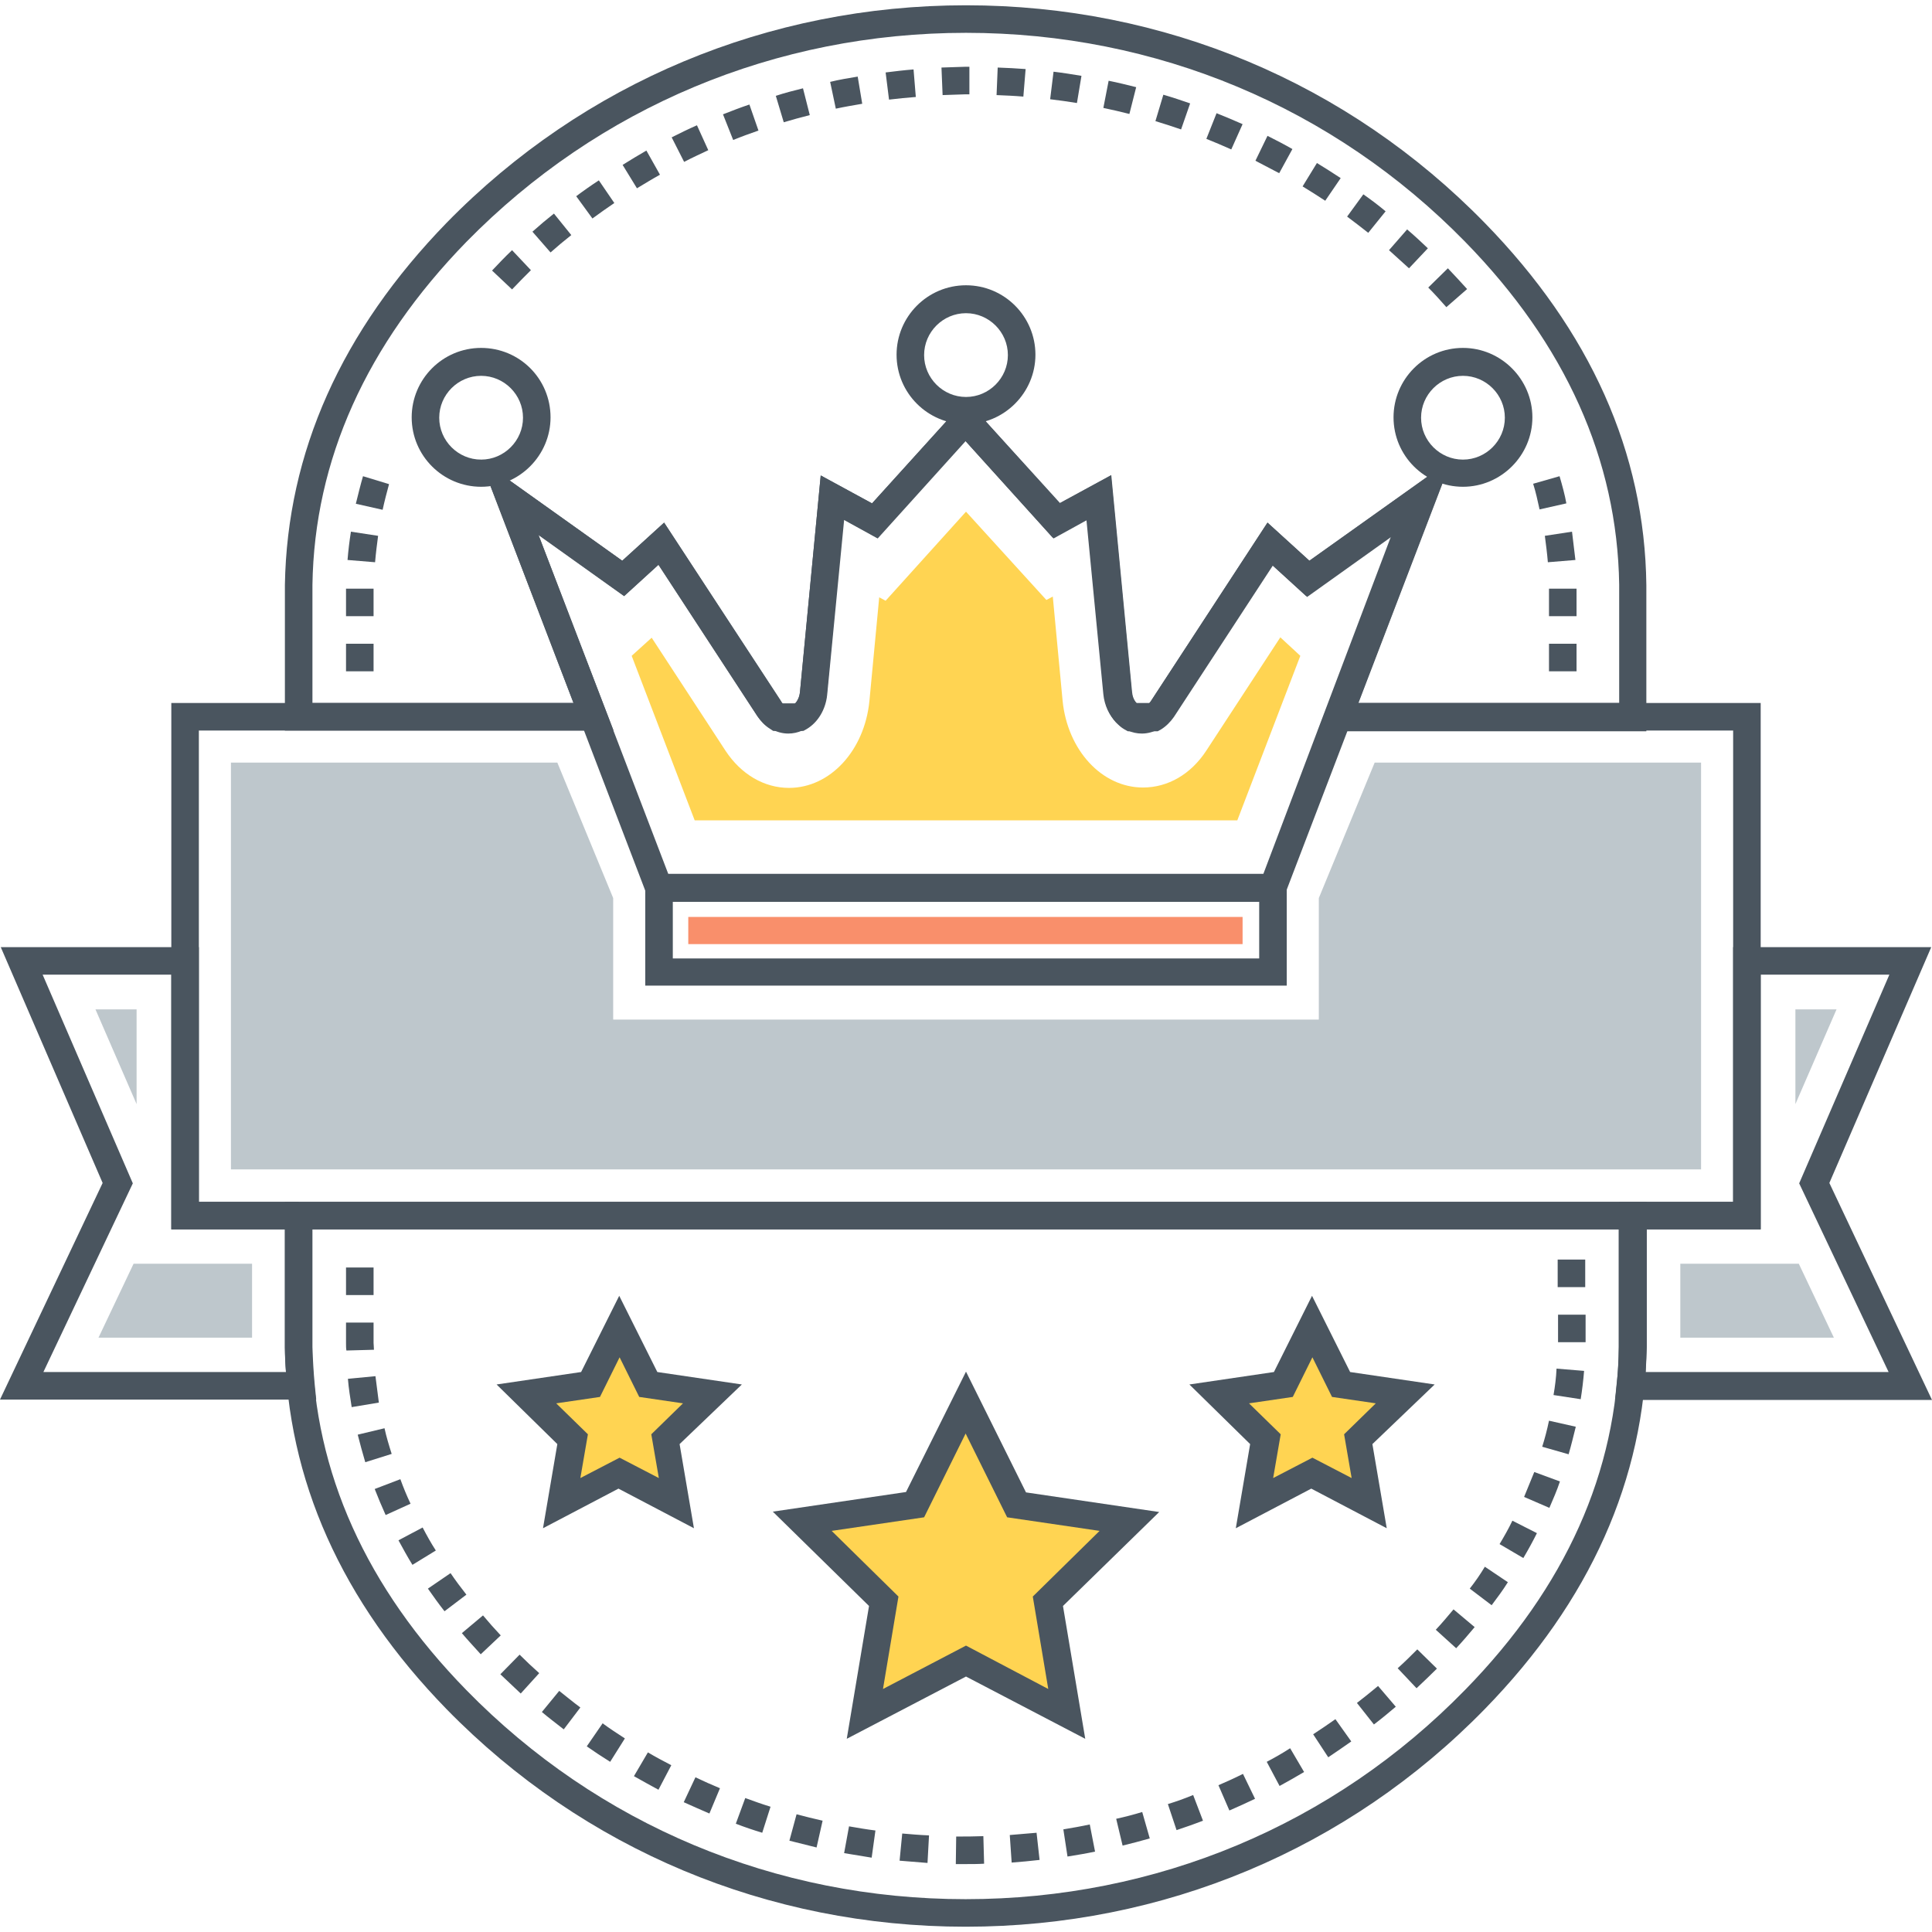
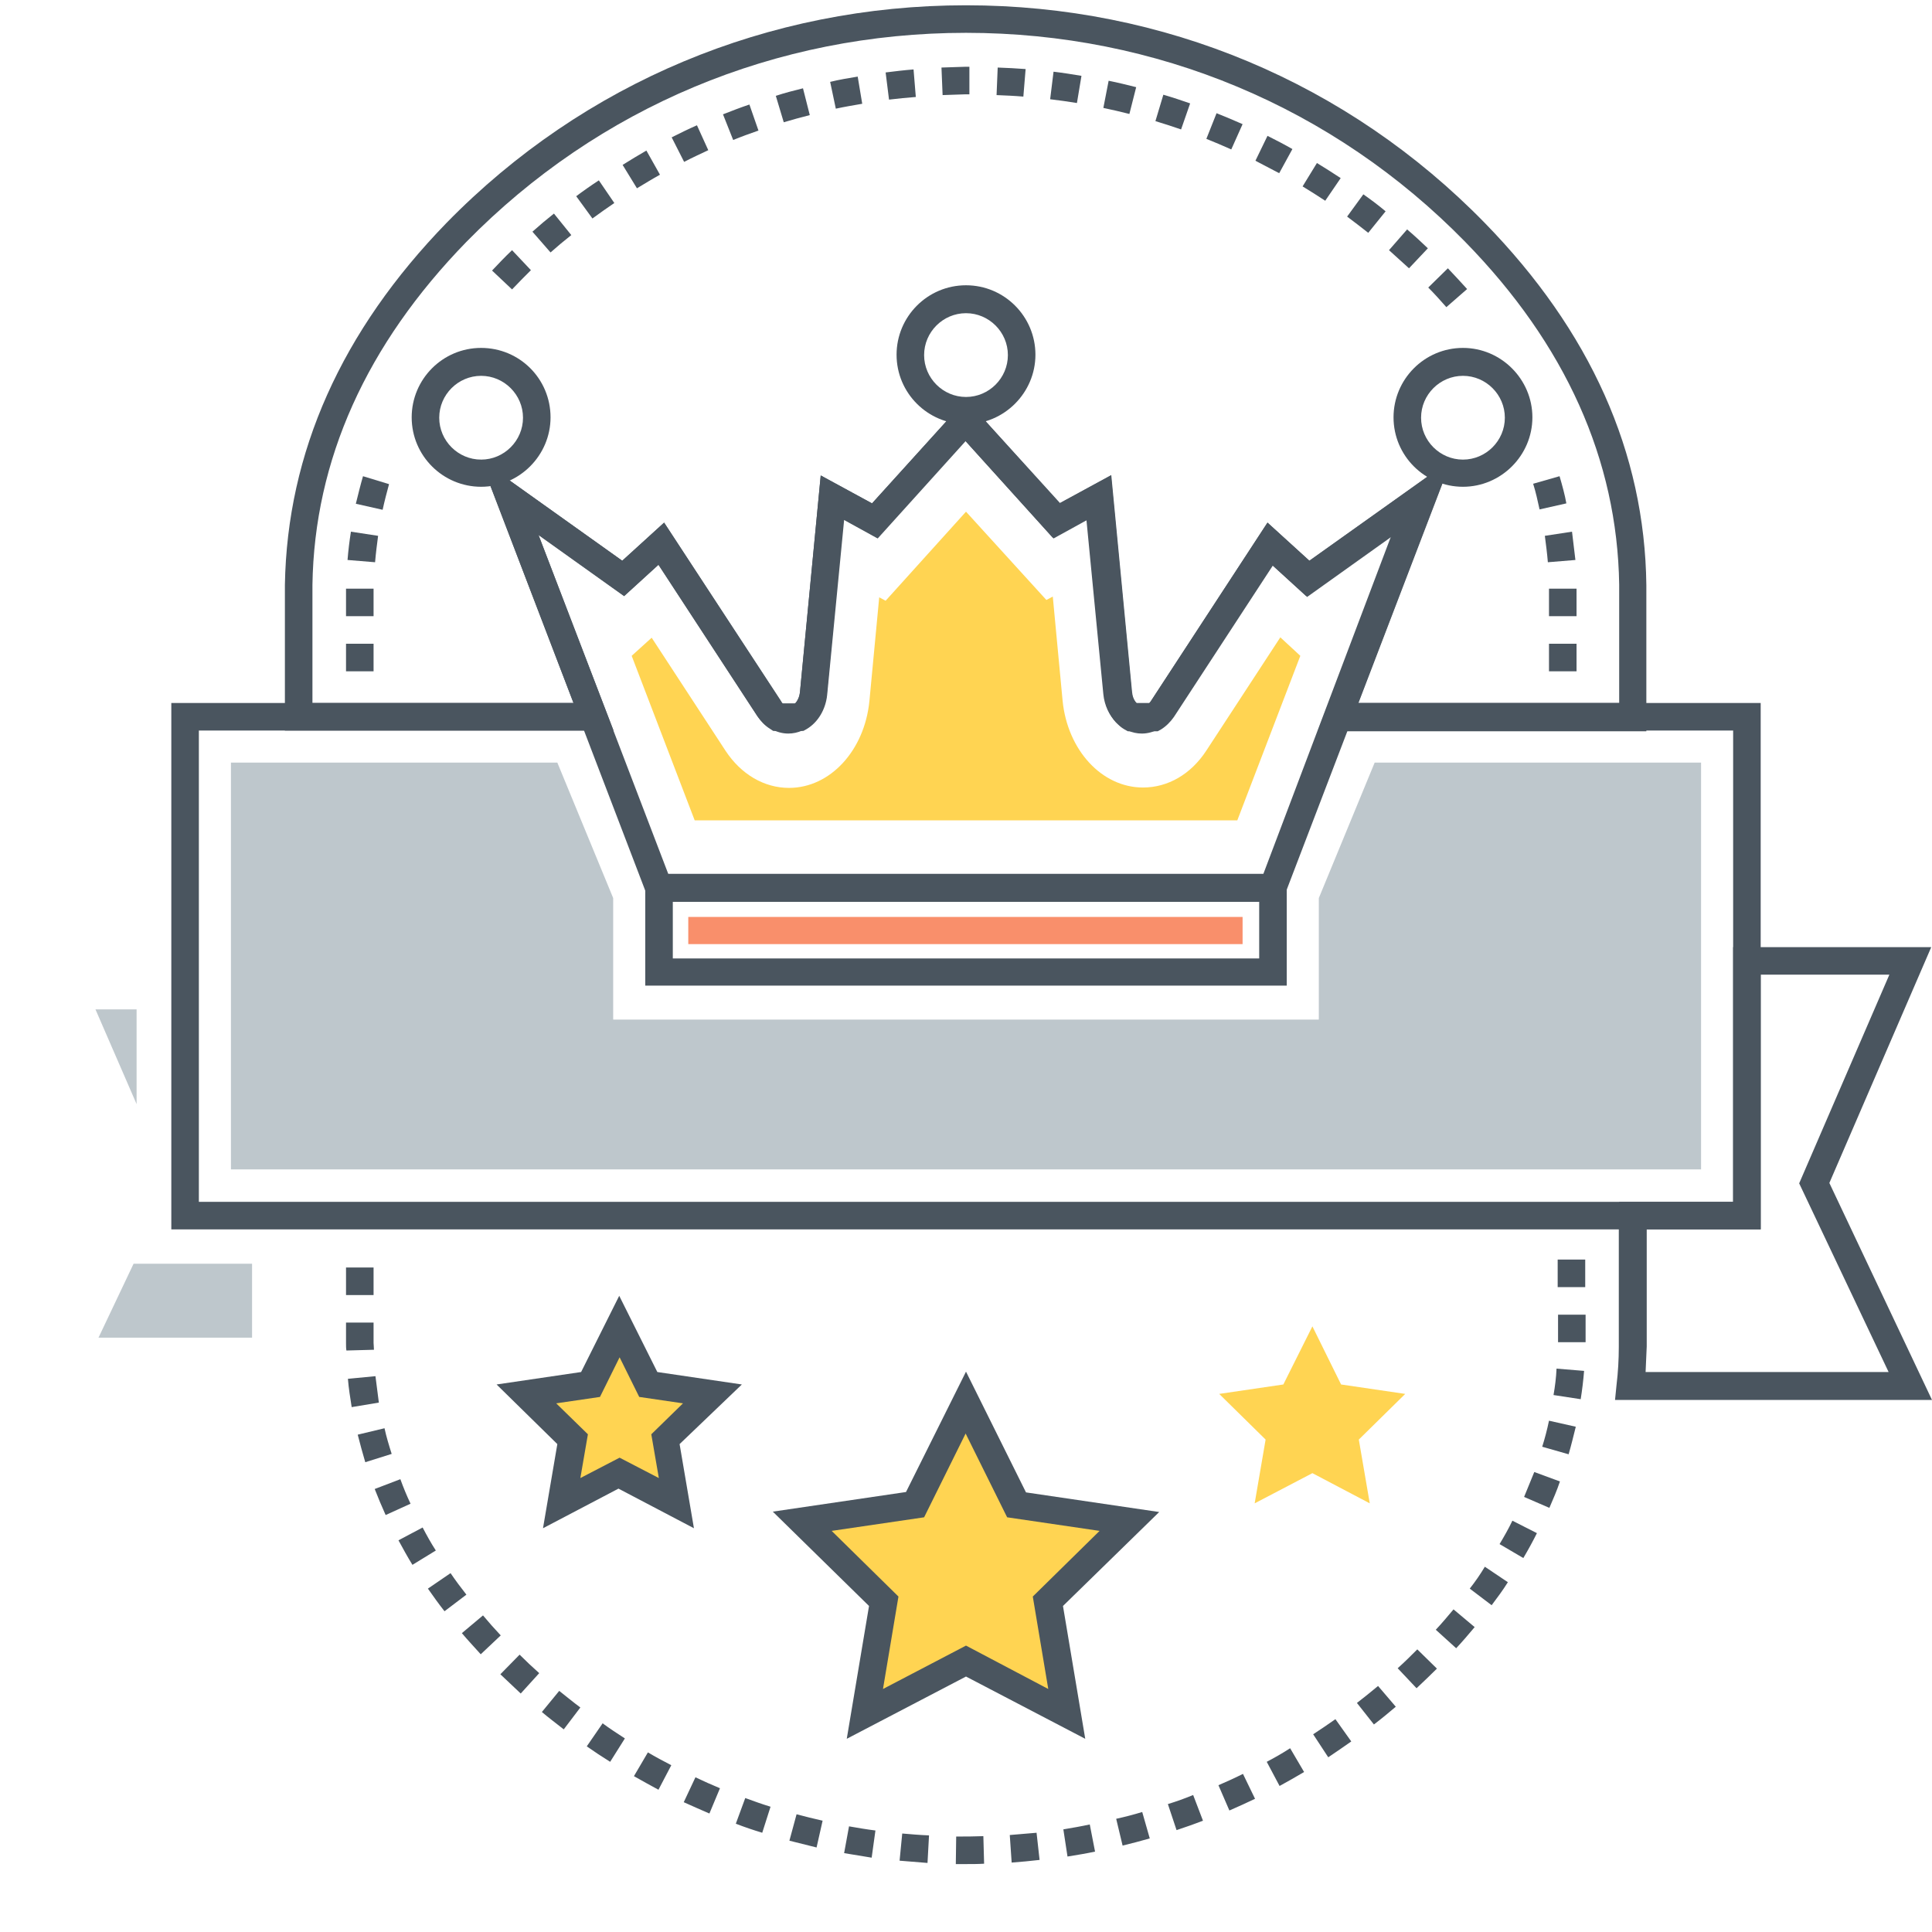
<svg xmlns="http://www.w3.org/2000/svg" version="1.1" id="Layer_1" x="0px" y="0px" width="370px" height="370px" viewBox="0 0 512 512" style="enable-background:new 0 0 512 512;" xml:space="preserve">
  <style type="text/css">
	.st0{fill:#4A555F;}
	.st1{fill:#FFD452;}
	.st2{fill:#BEC7CC;}
	.st3{fill:#F98F6B;}
</style>
  <g>
    <g>
      <g>
        <g>
          <path class="st0" d="M347,148.6l-11.1-10.1L305,185.8c-0.6,0.9-1.4,1.4-2.1,1.4c-1.4,0-2.8-1.7-3-3.8l-5.5-57.4l-13.6,7.4      L256,105.9l-24.9,27.5l-13.6-7.4l-5.5,57.4c-0.2,2.1-1.5,3.8-3,3.8c-0.8,0-1.6-0.5-2.1-1.4L176,138.5l-11.1,10.1l-37.6-26.8      l44.8,117.1h167.7l44.8-117.1L347,148.6z M334.8,231.6H177.1l-34.4-89.9l22.7,16.2l9.1-8.3l26.2,40.1c1.9,2.9,5,4.7,8.2,4.7      c5.2,0,9.6-4.5,10.2-10.4l4.4-46.4l8.9,4.9l23.3-25.8l23.3,25.8l8.9-4.9l4.5,46.4c0.6,5.9,5,10.4,10.2,10.4      c3.2,0,6.3-1.8,8.2-4.7l26.2-40.1l9.1,8.3l22.7-16.2L334.8,231.6z" />
        </g>
      </g>
    </g>
    <g>
      <g>
        <path class="st1" d="M339.3,168.9l-19.6,30c-4.1,6.3-10.2,9.8-16.8,9.8c-10.9,0-20-9.9-21.3-23l-2.6-27.6l-1.7,0.9L256,135.6     l-21.3,23.6l-1.7-0.9l-2.6,27.5c-1.3,13.1-10.4,23-21.3,23c-6.6,0-12.7-3.6-16.8-9.8l-19.6-30l-5.3,4.8l16.7,43.6h143.8     l16.7-43.6L339.3,168.9z" />
      </g>
    </g>
    <g>
      <g>
        <g>
          <path class="st0" d="M171,231.6v29.6h170v-29.6H171z M333.7,254H178.3v-15h155.4V254z" />
        </g>
      </g>
    </g>
    <g>
      <g>
        <g>
-           <path class="st0" d="M83.8,370.9l-0.4-4c-0.3-3.2-0.5-6.6-0.6-9.9v-34.9h-3.6v-3.6H52.7V251H0.2l27,62.5L0,370.9H83.8z       M11.3,258.3h34.1v67.5h30.1v31.3c0,2.2,0.1,4.4,0.3,6.5H11.5l23.7-50L11.3,258.3z" />
-         </g>
+           </g>
      </g>
    </g>
    <g>
      <g>
        <g>
          <path class="st2" d="M36.2,267.5H25.3l10.9,25.1C36.2,292.6,36.2,267.5,36.2,267.5z M35.4,334.9l-9.3,19.6h40.7v-19.6H35.4z" />
        </g>
      </g>
    </g>
    <g>
      <g>
        <g>
-           <path class="st0" d="M484.8,313.5l27-62.5h-52.5v67.5h-30.2l-0.1,3.6c0,0.5,0,1,0,1.6c0,0.4,0,0.9,0,1.5v31.7      c0,3.4-0.2,6.8-0.6,10.1l-0.4,4h84L484.8,313.5z M436.4,325.8h30.2v-67.5h34.1l-23.9,55.3l23.7,50h-64.4      c0.1-2.2,0.2-4.5,0.3-6.8L436.4,325.8z" />
+           <path class="st0" d="M484.8,313.5l27-62.5h-52.5v67.5h-30.2l-0.1,3.6c0,0.5,0,1,0,1.6c0,0.4,0,0.9,0,1.5v31.7      c0,3.4-0.2,6.8-0.6,10.1l-0.4,4h84z M436.4,325.8h30.2v-67.5h34.1l-23.9,55.3l23.7,50h-64.4      c0.1-2.2,0.2-4.5,0.3-6.8L436.4,325.8z" />
        </g>
      </g>
    </g>
    <g>
      <g>
        <g>
-           <path class="st2" d="M475.8,267.5v25.1l10.9-25.1H475.8z M445.3,334.9v19.6H486l-9.3-19.6H445.3z" />
-         </g>
+           </g>
      </g>
    </g>
    <g>
      <g>
        <polygon class="st0" points="354.7,186.3 354.7,193.6 459.3,193.6 459.3,318.5 52.7,318.5 52.7,193.6 157.3,193.6 157.3,186.3     45.4,186.3 45.4,325.8 466.6,325.8 466.6,186.3    " />
      </g>
    </g>
    <g>
      <g>
        <polygon class="st2" points="364.3,202.1 349.5,238 349.5,270.2 162.5,270.2 162.5,238 147.7,202.1 61.2,202.1 61.2,309.9     450.8,309.9 450.8,202.1    " />
      </g>
    </g>
    <g>
      <g>
        <polygon class="st1" points="299.4,403.2 269.5,398.8 256,371.7 242.5,398.8 212.6,403.2 234.2,424.4 229.2,454.2 256,440.2     282.8,454.2 277.8,424.4    " />
      </g>
    </g>
    <g>
      <g>
        <polygon class="st1" points="372.4,369.4 355.4,366.9 347.8,351.5 340.1,366.9 323.1,369.4 335.4,381.5 332.5,398.4 347.8,390.4     363,398.4 360.1,381.5    " />
      </g>
    </g>
    <g>
      <g>
        <polygon class="st1" points="188.9,369.4 171.9,366.9 164.2,351.5 156.6,366.9 139.6,369.4 151.9,381.5 149,398.4 164.2,390.4     179.4,398.4 176.6,381.5    " />
      </g>
    </g>
    <g>
      <g>
        <g>
          <path class="st0" d="M307.2,400.7l-35.3-5.2l-15.9-32l-15.9,31.9l-35.3,5.2l25.5,25l-5.9,35.2l31.6-16.5l31.6,16.5l-5.9-35.2      L307.2,400.7z M256,436.1l-22,11.5l4.1-24.5l-17.7-17.4l24.5-3.6l11-22.2l11,22.2l24.5,3.6l-17.7,17.4l4.1,24.5L256,436.1z" />
        </g>
      </g>
    </g>
    <g>
      <g>
        <g>
-           <path class="st0" d="M380.2,366.9l-22.4-3.3l-10.1-20.2l-10.1,20.2l-22.4,3.3l16.1,15.8l-3.8,22.3l20-10.5l20,10.5l-3.8-22.3      L380.2,366.9z M347.8,386.3l-10.4,5.4l2-11.6l-8.4-8.2l11.6-1.7l5.2-10.5l5.2,10.5l11.6,1.7l-8.4,8.2l2,11.6L347.8,386.3z" />
-         </g>
+           </g>
      </g>
    </g>
    <g>
      <g>
        <g>
          <path class="st0" d="M196.6,366.9l-22.4-3.3l-10.1-20.2L154,363.6l-22.4,3.3l16.1,15.8l-3.8,22.3l20-10.5l20,10.5l-3.8-22.3      L196.6,366.9z M164.2,386.3l-10.4,5.4l2-11.6l-8.4-8.2l11.6-1.7l5.2-10.5l5.2,10.5l11.6,1.7l-8.4,8.2l2,11.6L164.2,386.3z" />
        </g>
      </g>
    </g>
    <g>
      <g>
        <g>
          <path class="st0" d="M256,75.6c-10.2,0-18.4,8.3-18.4,18.4c0,10.2,8.3,18.4,18.4,18.4c10.1,0,18.4-8.3,18.4-18.4      S266.2,75.6,256,75.6z M256,105.2c-6.1,0-11.1-5-11.1-11.1S249.9,83,256,83s11.1,5,11.1,11.1S262.1,105.2,256,105.2z" />
        </g>
      </g>
    </g>
    <g>
      <g>
        <g>
          <path class="st0" d="M127.5,92.2c-10.2,0-18.4,8.3-18.4,18.4c0,10.2,8.3,18.4,18.4,18.4s18.4-8.3,18.4-18.4      C145.9,100.4,137.7,92.2,127.5,92.2z M127.5,121.8c-6.1,0-11.1-5-11.1-11.1s5-11.1,11.1-11.1c6.1,0,11.1,5,11.1,11.1      S133.6,121.8,127.5,121.8z" />
        </g>
      </g>
    </g>
    <g>
      <g>
        <g>
          <path class="st0" d="M387.7,92.2c-10.2,0-18.4,8.3-18.4,18.4c0,10.2,8.3,18.4,18.4,18.4s18.4-8.3,18.4-18.4      S397.8,92.2,387.7,92.2z M387.7,121.8c-6.1,0-11.1-5-11.1-11.1s5-11.1,11.1-11.1s11.1,5,11.1,11.1      C398.8,116.8,393.8,121.8,387.7,121.8z" />
        </g>
      </g>
    </g>
    <g>
      <g>
        <g>
          <path class="st0" d="M393.5,59.1C357.2,21.9,308.4,1.4,256,1.4S154.7,21.9,118.4,59c-27.9,28.7-42.3,60.9-42.9,96v38.6h87.1      l-19.9-51.8l22.7,16.2l9.1-8.3l26.2,40.1c0.9,1.3,2,2.5,3.3,3.3l0.9,0.6h8l0.9-0.5c3-1.8,5-5.2,5.4-9l4.5-46.4l8.9,4.9      l23.3-25.8l23.3,25.8l8.9-4.9l4.5,46.4c0.3,2.8,1.4,5.3,3.1,7.2c0.7,0.7,1.4,1.4,2.3,1.9l0.9,0.5h7.9l0.9-0.5      c1.3-0.8,2.5-2,3.4-3.3l26.2-40.1l9.1,8.3l22.7-16.2l-19.9,51.8h87.1v-38.7C435.9,119.9,421.4,87.7,393.5,59.1z M429.1,186.3      H360l24.7-64.5L347,148.6l-11.1-10.1L305,185.8c-0.1,0.2-0.3,0.4-0.4,0.5h-3.4l0,0c-0.7-0.7-1.1-1.8-1.2-3l-5.5-57.4l-13.6,7.4      L256,105.9l-24.9,27.5l-13.6-7.4l-5.5,57.4c-0.1,1.2-0.6,2.3-1.2,3h-3.4c-0.2-0.2-0.3-0.4-0.4-0.6l-31-47.3l-11.1,10.1      l-37.6-26.8l24.7,64.5H82.8V155c0.5-33.1,14.3-63.7,40.8-90.9c35-35.7,82-55.4,132.4-55.4s97.4,19.7,132.3,55.4      c26.6,27.2,40.3,57.8,40.8,90.8L429.1,186.3L429.1,186.3z" />
        </g>
      </g>
    </g>
    <g>
      <g>
        <g>
-           <path class="st0" d="M436.4,318.5H75.5v38.6c0.6,35,15,67.3,42.9,95.9c36.3,37.1,85.1,57.6,137.5,57.6l0,0      c52.4,0,101.3-20.5,137.6-57.7c27.9-28.6,42.3-60.9,42.9-96V318.5z M388.3,447.8c-34.9,35.8-81.9,55.5-132.4,55.5      c-50.4,0-97.4-19.7-132.3-55.4c-26.6-27.2-40.3-57.8-40.9-90.8v-31.3H429v31.1C428.6,390,414.9,420.6,388.3,447.8z" />
-         </g>
+           </g>
      </g>
    </g>
    <g>
      <g>
        <g>
          <path class="st0" d="M132.6,443.7c1.8,1.7,3.6,3.4,5.4,5.1l4.9-5.4c-1.8-1.6-3.5-3.2-5.2-4.9L132.6,443.7z M143.6,453.7      c1.9,1.6,3.9,3.1,5.8,4.6l4.4-5.8c-1.9-1.4-3.7-2.9-5.6-4.4L143.6,453.7z M128,428.1l-5.6,4.7c1.6,1.9,3.3,3.7,5,5.6l5.3-5      C131.1,431.7,129.5,429.9,128,428.1z M181.2,477.6c2.2,1,4.5,2,6.8,3l2.8-6.7c-2.2-0.9-4.4-1.9-6.5-2.9L181.2,477.6z       M119.4,416.9l-6,4.1c1.4,2,2.9,4.1,4.4,6l5.8-4.4C122.1,420.7,120.7,418.8,119.4,416.9z M195,483.3c2.3,0.9,4.7,1.7,7,2.4      l2.2-6.9c-2.3-0.7-4.5-1.5-6.7-2.3L195,483.3z M168,470.7c2.1,1.2,4.3,2.4,6.5,3.6l3.4-6.5c-2.1-1.1-4.2-2.2-6.2-3.4L168,470.7z       M155.5,462.8c2,1.4,4.1,2.8,6.2,4.1l3.9-6.2c-2-1.3-4-2.6-5.9-4L155.5,462.8z M101.9,378.5l-7.1,1.7c0.6,2.4,1.3,4.9,2,7.3      l7-2.2C103.1,383.1,102.4,380.8,101.9,378.5z M99,335.9h-7.3v7.3H99V335.9z M420.1,341.1v-7.3h-7.3v7.3H420.1z M412.9,355.7h7.3      v-7.3h-7.3V355.7z M99,355.9v-5.4h-7.3v5.5c0,0.6,0,1.3,0.1,1.9l7.3-0.2C99.1,357,99,356.4,99,355.9z M106.1,392l-6.8,2.6      c0.9,2.3,1.9,4.7,2.9,6.9l6.6-3C107.8,396.4,106.9,394.2,106.1,392z M112,404.8l-6.4,3.4c1.2,2.2,2.4,4.4,3.7,6.5l6.2-3.8      C114.2,408.9,113.1,406.9,112,404.8z M99.5,364.7l-7.3,0.7c0.2,2.5,0.6,5,1,7.5l7.2-1.2C100.1,369.3,99.8,367,99.5,364.7z       M209.2,487.8c2.4,0.6,4.8,1.2,7.2,1.8l1.6-7.1c-2.3-0.5-4.6-1.1-6.9-1.7L209.2,487.8z M322.9,473.1l2.9,6.7      c2.3-1,4.5-2,6.8-3.1l-3.2-6.6C327.2,471.2,325,472.2,322.9,473.1z M380.5,431.9l5.4,4.9c1.7-1.8,3.3-3.7,4.9-5.6l-5.6-4.7      C383.6,428.4,382.1,430.2,380.5,431.9z M223.7,491.1c2.4,0.4,4.9,0.8,7.3,1.2l1-7.2c-2.4-0.3-4.7-0.7-7-1.1L223.7,491.1z       M370.4,442.1l5,5.3c1.8-1.7,3.6-3.4,5.4-5.2l-5.2-5.1C373.9,438.8,372.2,440.5,370.4,442.1z M397.4,409.2l6.3,3.7      c1.3-2.2,2.5-4.4,3.6-6.6l-6.5-3.3C399.8,405.1,398.6,407.2,397.4,409.2z M389.5,421l5.8,4.4c1.5-2,3-4,4.3-6.1l-6.1-4.1      C392.3,417.2,391,419.1,389.5,421z M411.7,369.7l7.2,1.1c0.4-2.5,0.7-5,0.9-7.5l-7.3-0.6C412.4,365,412.1,367.4,411.7,369.7z       M408.7,383.4l7,2c0.7-2.4,1.3-4.9,1.9-7.3l-7.1-1.6C410,378.9,409.4,381.2,408.7,383.4z M403.9,396.7l6.7,2.9      c1-2.3,2-4.6,2.8-7l-6.8-2.5C405.7,392.3,404.8,394.5,403.9,396.7z M359.6,451.3l4.5,5.7c2-1.5,3.9-3.1,5.8-4.7l-4.7-5.5      C363.3,448.4,361.4,449.9,359.6,451.3z M267.6,486.3l0.5,7.3c2.5-0.2,4.9-0.4,7.4-0.7l-0.8-7.2      C272.4,485.9,270,486.1,267.6,486.3z M253.4,486.7l-0.1,7.3c0.9,0,1.8,0,2.7,0c1.6,0,3.2,0,4.8-0.1l-0.2-7.3      C258.1,486.7,255.8,486.7,253.4,486.7z M281.8,484.8l1.1,7.2c2.5-0.4,4.9-0.8,7.3-1.3l-1.4-7.2      C286.5,484,284.2,484.4,281.8,484.8z M238.4,493.1c2.5,0.2,4.9,0.4,7.4,0.6l0.4-7.3c-2.4-0.1-4.8-0.3-7.1-0.5L238.4,493.1z       M348,459.6l4,6.1c2.1-1.4,4.1-2.8,6.1-4.2l-4.2-5.9C351.9,457,350,458.3,348,459.6z M295.8,482l1.7,7.1      c2.4-0.6,4.8-1.2,7.2-1.9l-2-7C300.4,480.9,298.1,481.5,295.8,482z M335.7,466.9l3.4,6.4c2.2-1.2,4.3-2.4,6.5-3.7l-3.7-6.3      C339.9,464.6,337.8,465.8,335.7,466.9z M309.5,478.1l2.3,6.9c2.4-0.8,4.7-1.6,7-2.5l-2.6-6.8C314,476.6,311.8,477.4,309.5,478.1      z" />
        </g>
      </g>
    </g>
    <g>
      <g>
        <g>
          <path class="st0" d="M191.6,30.3l2.7,6.8c2.2-0.9,4.4-1.7,6.7-2.5l-2.4-6.9C196.2,28.5,193.9,29.4,191.6,30.3z M234.7,19.2      l0.9,7.2c2.4-0.3,4.7-0.5,7.1-0.7l-0.6-7.3C239.6,18.6,237.1,18.9,234.7,19.2z M205.6,25.4l2.1,7c2.3-0.7,4.6-1.3,6.9-1.9      l-1.8-7.1C210.4,24,208,24.6,205.6,25.4z M220,21.7l1.5,7.1c2.3-0.5,4.7-0.9,7-1.3l-1.2-7.2C224.9,20.7,222.4,21.1,220,21.7z       M249.5,17.9l0.3,7.3c2-0.1,3.9-0.1,5.9-0.2h1.2v-7.3h-1.3C253.6,17.8,251.5,17.8,249.5,17.9z M178,36.4l3.3,6.5      c2.1-1.1,4.3-2.1,6.4-3.1l-3-6.6C182.4,34.2,180.2,35.3,178,36.4z M141.1,61.4l4.8,5.5c1.8-1.6,3.6-3.1,5.5-4.6l-4.6-5.7      C144.9,58.1,143,59.7,141.1,61.4z M130.4,71.7l5.3,5c1.6-1.7,3.3-3.4,5-5.1l-5-5.3C133.8,68.1,132.1,69.9,130.4,71.7z M165,43.7      l3.8,6.2c2-1.2,4.1-2.5,6.1-3.6l-3.6-6.4C169.2,41.1,167.1,42.4,165,43.7z M152.7,52l4.3,5.9c1.9-1.4,3.9-2.8,5.8-4.1l-4.1-6      C156.7,49.1,154.7,50.5,152.7,52z M292.4,28.6c2.3,0.5,4.6,1,6.9,1.6l1.8-7.1c-2.4-0.6-4.8-1.2-7.3-1.7L292.4,28.6z M368.1,66.3      c1.8,1.6,3.5,3.2,5.3,4.8l5-5.3c-1.8-1.7-3.6-3.4-5.5-5L368.1,66.3z M345.2,49.4c2,1.2,4,2.5,6,3.8l4.1-6      c-2.1-1.4-4.2-2.7-6.3-4L345.2,49.4z M357,57.4c1.9,1.4,3.8,2.9,5.6,4.3l4.6-5.7c-1.9-1.6-3.9-3.1-5.9-4.5L357,57.4z       M383.7,71.1l-5.2,5.1c1.7,1.7,3.3,3.5,4.8,5.2l5.5-4.8C387.1,74.7,385.4,72.9,383.7,71.1z M264.1,25.2c2.4,0.1,4.8,0.2,7.1,0.4      l0.6-7.3c-2.5-0.2-4.9-0.3-7.4-0.4L264.1,25.2z M306.2,32.1c2.3,0.7,4.5,1.4,6.8,2.2l2.4-6.9c-2.3-0.8-4.7-1.6-7.1-2.3      L306.2,32.1z M278.3,26.3c2.4,0.3,4.7,0.6,7.1,1l1.2-7.2c-2.4-0.4-4.9-0.8-7.4-1.1L278.3,26.3z M332.7,42.6      c2.1,1.1,4.2,2.2,6.3,3.3l3.5-6.4c-2.1-1.2-4.4-2.4-6.6-3.5L332.7,42.6z M319.7,36.8c2.2,0.9,4.4,1.8,6.6,2.8l3-6.7      c-2.3-1-4.6-2-6.9-2.9L319.7,36.8z" />
        </g>
      </g>
    </g>
    <g>
      <g>
        <g>
          <path class="st0" d="M91.7,170.6v7.3H99v-7.3H91.7z M96.2,126.2c-0.7,2.4-1.3,4.9-1.9,7.3l7.1,1.6c0.5-2.3,1.1-4.6,1.7-6.8      L96.2,126.2z M99,156h-7.3v7.3H99V156z M92.1,148.4l7.3,0.6c0.2-2.4,0.5-4.7,0.8-7l-7.2-1.1C92.6,143.4,92.3,145.9,92.1,148.4z" />
        </g>
      </g>
    </g>
    <g>
      <g>
        <g>
          <path class="st0" d="M413.3,126.2l-7,2c0.7,2.2,1.2,4.5,1.7,6.8l7.1-1.6C414.7,131.1,414,128.6,413.3,126.2z M416.6,140.9      l-7.2,1.1c0.3,2.3,0.6,4.6,0.8,7l7.3-0.6C417.2,145.9,416.9,143.4,416.6,140.9z M410.5,156v7.3h7.3V156H410.5z M410.5,177.9h7.3      v-7.3h-7.3V177.9z" />
        </g>
      </g>
    </g>
  </g>
  <rect x="182.4" y="243" class="st3" width="146.9" height="7.2" />
</svg>